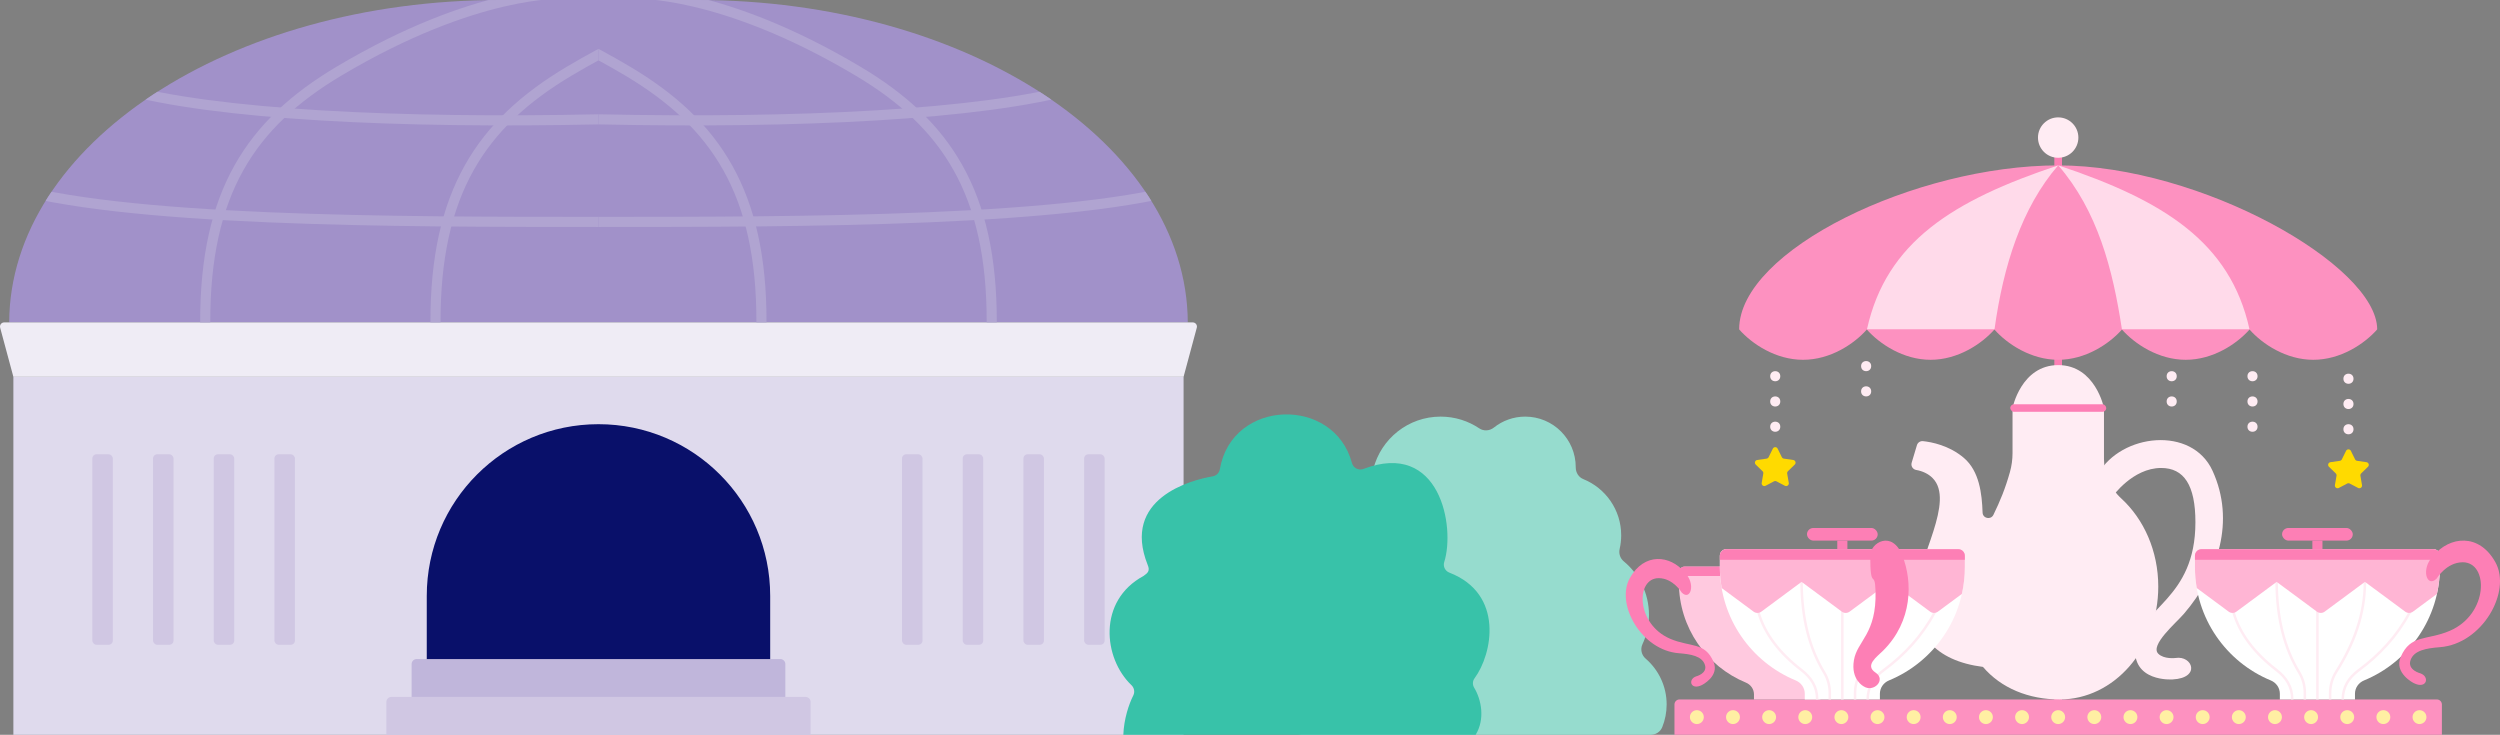
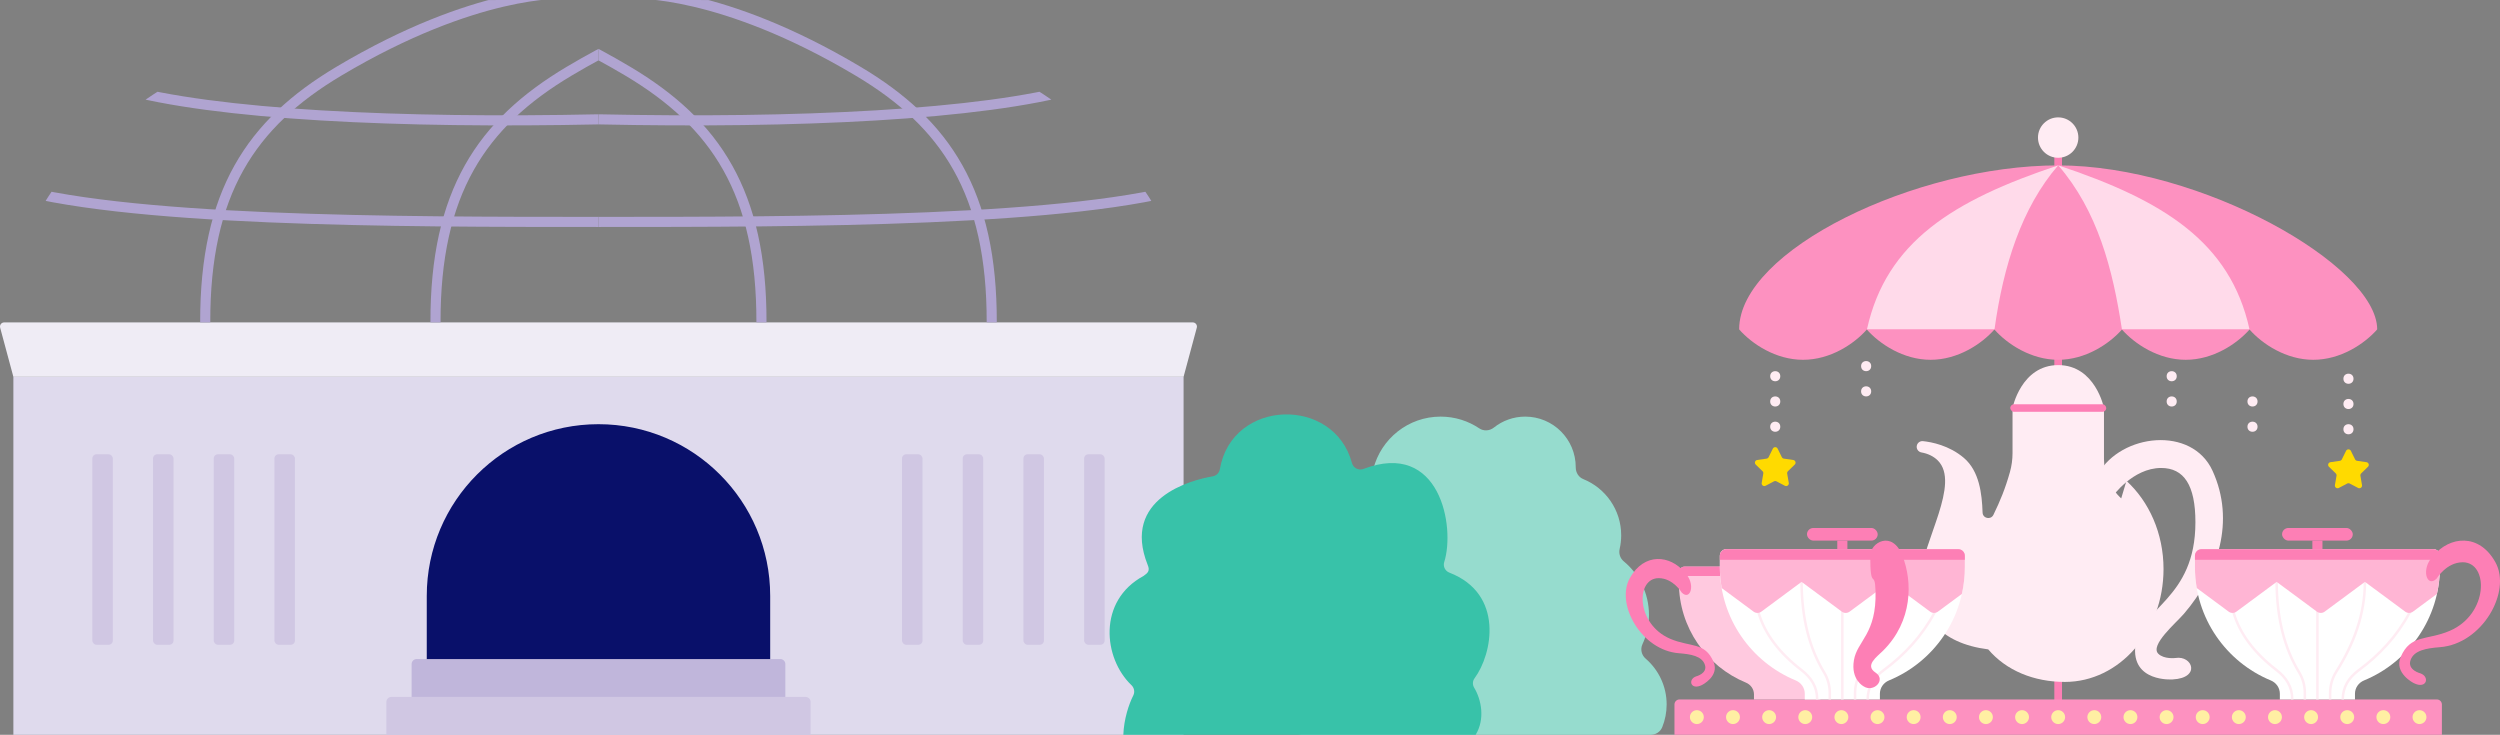
<svg xmlns="http://www.w3.org/2000/svg" id="_レイヤー_2" data-name="レイヤー 2" width="990.011" height="290.982" viewBox="0 0 990.011 290.982">
  <rect x="0" y="0" width="990.011" height="290.982" fill="#808080" stroke="none" />
  <defs>
    <style>
      .cls-1, .cls-2, .cls-3 {
        fill: none;
      }

      .cls-4 {
        clip-path: url(#clippath);
      }

      .cls-5 {
        fill: #fff;
      }

      .cls-6 {
        fill: #ffdaea;
      }

      .cls-7 {
        fill: #ffefa3;
      }

      .cls-8 {
        fill: #ffecf3;
      }

      .cls-9 {
        fill: #ffda00;
      }

      .cls-10 {
        fill: #ffc9df;
      }

      .cls-11 {
        fill: #fd91c0;
      }

      .cls-12 {
        fill: #ffb5d4;
      }

      .cls-13 {
        fill: #fd7fb5;
      }

      .cls-14 {
        fill: #efecf5;
      }

      .cls-15 {
        fill: #96dcce;
      }

      .cls-16 {
        fill: #a191c9;
      }

      .cls-17 {
        fill: #c0b6db;
      }

      .cls-18 {
        fill: #d0c7e3;
      }

      .cls-19 {
        fill: #dfdaed;
      }

      .cls-20 {
        fill: #09106a;
      }

      .cls-21 {
        fill: #38c2a9;
      }

      .cls-22 {
        clip-path: url(#clippath-1);
      }

      .cls-23 {
        clip-path: url(#clippath-3);
      }

      .cls-24 {
        clip-path: url(#clippath-2);
      }

      .cls-2 {
        stroke: #b0a4d1;
        stroke-width: 4px;
      }

      .cls-2, .cls-3 {
        stroke-miterlimit: 10;
      }

      .cls-3 {
        stroke: #ffecf3;
      }
    </style>
    <clipPath id="clippath">
      <path class="cls-1" d="m470.365,127.672C470.038,57.124,383.161,0,276.031,0,262.662,0,237,.008,237,.008v127.664h233.365Z" />
    </clipPath>
    <clipPath id="clippath-1">
      <path class="cls-1" d="m3.635,127.672C3.962,57.124,90.839,0,197.969,0c13.369,0,39.031.008,39.031.008v127.664H3.635Z" />
    </clipPath>
    <clipPath id="clippath-2">
      <path class="cls-1" d="m871.79,217.485c-1.429,0-2.587,1.158-2.587,2.587v4.527c0,20.247,12.41,37.59,30.036,44.854,2.149.886,3.593,2.929,3.593,5.253v2.276h29.748v-2.276c0-2.324,1.444-4.367,3.593-5.253,17.626-7.264,30.036-24.606,30.036-44.854v-4.527c0-1.429-1.158-2.587-2.587-2.587h-91.832Z" />
    </clipPath>
    <clipPath id="clippath-3">
      <path class="cls-1" d="m683.659,217.485c-1.429,0-2.587,1.158-2.587,2.587v4.527c0,20.247,12.41,37.59,30.036,44.854,2.149.886,3.593,2.929,3.593,5.253v2.276h29.748v-2.276c0-2.324,1.444-4.367,3.593-5.253,17.626-7.264,30.036-24.606,30.036-44.854v-4.527c0-1.429-1.158-2.587-2.587-2.587h-91.832Z" />
    </clipPath>
  </defs>
  <g id="_05" data-name="05">
    <g>
      <polygon class="cls-19" points="237 149.225 5.298 149.225 5.298 290.982 237 290.982 468.702 290.982 468.702 149.225 237 149.225" />
-       <path class="cls-16" d="m276.031,0c-13.369,0-39.031.008-39.031.008,0,0-25.662-.008-39.031-.008C90.839,0,3.962,57.124,3.635,127.672h466.731C470.038,57.124,383.161,0,276.031,0Z" />
      <path class="cls-14" d="m472.341,127.672H1.659c-1.091,0-1.885,1.035-1.601,2.089l5.24,19.464h463.403l5.24-19.464c.284-1.054-.51-2.089-1.601-2.089Z" />
      <g>
        <rect class="cls-18" x="429.325" y="179.898" width="8.114" height="75.438" rx="1.658" ry="1.658" />
        <rect class="cls-18" x="405.284" y="179.898" width="8.114" height="75.438" rx="1.658" ry="1.658" />
        <rect class="cls-18" x="381.244" y="179.898" width="8.114" height="75.438" rx="1.658" ry="1.658" />
        <rect class="cls-18" x="357.203" y="179.898" width="8.114" height="75.438" rx="1.658" ry="1.658" />
      </g>
      <g>
        <rect class="cls-18" x="36.561" y="179.898" width="8.114" height="75.438" rx="1.658" ry="1.658" transform="translate(81.236 435.233) rotate(-180)" />
        <rect class="cls-18" x="60.601" y="179.898" width="8.114" height="75.438" rx="1.658" ry="1.658" transform="translate(129.317 435.233) rotate(-180)" />
        <rect class="cls-18" x="84.642" y="179.898" width="8.114" height="75.438" rx="1.658" ry="1.658" transform="translate(177.398 435.233) rotate(-180)" />
        <rect class="cls-18" x="108.683" y="179.898" width="8.114" height="75.438" rx="1.658" ry="1.658" transform="translate(225.48 435.233) rotate(-180)" />
      </g>
      <g class="cls-4">
        <g>
          <path class="cls-2" d="m237,87.88c79.583,0,189.838,0,235.979-14.574" />
          <path class="cls-2" d="m237,47.26c77.925,1.658,151.704-1.658,189.838-12.435" />
          <path class="cls-2" d="m251.093-2.479s34.181-1.78,88.702,30.672c34.817,20.725,53.055,48.081,52.935,99.478" />
          <path class="cls-2" d="m301.541,127.672c.12-51.397-18.118-78.754-52.935-99.478-3.908-2.326-7.711-4.476-11.405-6.464l-3.517-1.826" />
        </g>
      </g>
      <g class="cls-22">
        <g>
          <path class="cls-2" d="m237,87.88c-79.583,0-189.838,0-235.979-14.574" />
          <path class="cls-2" d="m237,47.26c-77.925,1.658-151.704-1.658-189.838-12.435" />
          <path class="cls-2" d="m222.907-2.479s-34.181-1.78-88.702,30.672c-34.817,20.725-53.055,48.081-52.935,99.478" />
          <path class="cls-2" d="m172.459,127.672c-.12-51.397,18.118-78.754,52.935-99.478,3.908-2.326,7.711-4.476,11.405-6.464l3.517-1.826" />
        </g>
      </g>
      <path class="cls-20" d="m237,167.982h0c-37.555,0-68,30.444-68,68v37h136v-37c0-37.556-30.445-68-68-68Z" />
      <path class="cls-18" d="m319,275.982h-164c-1.105,0-2,.896-2,2v13h168v-13c0-1.104-.895-2-2-2Z" />
      <path class="cls-17" d="m309,260.982h-144c-1.105,0-2,.896-2,2v13h148v-13c0-1.104-.895-2-2-2Z" />
    </g>
    <path class="cls-15" d="m660,278.982c0-7.267-3.231-13.779-8.334-18.179-1.626-1.402-2.16-3.74-1.249-5.684,1.655-3.534,2.582-7.476,2.582-11.637,0-8.53-3.887-16.149-9.984-21.192-1.439-1.19-2.047-3.095-1.628-4.914.399-1.734.611-3.539.611-5.394,0-10.076-6.211-18.697-15.012-22.254-1.873-.757-2.998-2.642-2.988-4.663,0-.028,0-.056,0-.084,0-11.046-8.954-20-20-20-4.699,0-9.013,1.627-12.424,4.342-1.67,1.329-4.008,1.494-5.78.305-4.373-2.934-9.633-4.647-15.295-4.647-12.86,0-23.651,8.829-26.658,20.755-.477,1.891-2.003,3.29-3.913,3.684-9.092,1.879-15.929,9.912-15.929,19.561,0,2.392.423,4.684,1.196,6.809.642,1.766.305,3.733-.965,5.117-4.488,4.892-7.23,11.411-7.23,18.574,0,1.253.087,2.486.251,3.694.209,1.531-.348,3.087-1.485,4.133-4.773,4.386-7.766,10.68-7.766,17.674,0,4.654,1.328,8.995,3.622,12.673.845,1.354.974,3.056.376,4.535-.334.826-.628,1.671-.882,2.535-.92,3.132,1.501,6.257,4.765,6.257h137.816c1.99,0,3.813-1.181,4.56-3.026,1.122-2.772,1.743-5.799,1.743-8.974Z" />
    <path class="cls-21" d="m583.794,272.374c-.712-1.171-.69-2.666.128-3.767,7.102-9.567,11.836-33.411-9.988-41.856-1.649-.638-2.558-2.478-2.021-4.162,4.433-13.91-1.616-48.461-31.987-36.882-1.888.72-4.029-.374-4.547-2.326-7.052-26.562-47.478-25.589-52.309,2.409-.25,1.451-1.364,2.592-2.816,2.838-8.655,1.47-36.221,8.734-25.783,35.053,1.046,2.404.019,3.238-1.615,4.392-18.301,9.887-15.916,32.658-4.826,43.223,1.131,1.077,1.454,2.729.748,4.121-1.73,3.413-3.705,9.285-3.935,15.564h139.521c3.805-6.223,2.254-13.962-.569-18.608Z" />
    <g>
      <rect class="cls-13" x="813.526" y="56.159" width="3.042" height="221.323" />
      <path class="cls-16" d="m815.057,85.682c-.007.007-.013.014-.02.021v.007l.02-.028Z" />
      <circle class="cls-8" cx="815.047" cy="54.482" r="8" />
      <path class="cls-11" d="m665.094,276.982h299.906c1.104,0,2,.896,2,2v12h-303.906v-12c0-1.104.896-2,2-2Z" />
      <g>
        <path class="cls-8" d="m830.921,187.584c9.053-15.843,37.048-19.106,45.265-1.132,9.053,19.803,2.263,40.738-11.316,56.581-3.124,3.645-13.579,12.448-10.185,15.843,2.263,2.263,6.79,1.697,6.79,1.697,6.79-1.132,10.185,7.921-1.132,8.487,0,0-16.531,1.228-14.711-13.579,1.819-14.807,23.764-18.106,23.764-48.66,0-14.711-4.526-21.501-13.579-21.501-11.316,0-19.238,11.316-19.238,11.316-3.579,4.445-8.579-3.555-5.658-9.053Z" />
-         <path class="cls-8" d="m840.008,197.368c-4.374-4.004-6.824-9.688-6.824-15.618v-20.194h-36.212v17.855c0,2.548-.342,5.09-1.034,7.542-1.884,6.668-3.874,11.433-6.529,16.917-1.031,2.129-4.222,1.456-4.301-.908-.247-7.426-1.269-16.369-7.374-21.602-5.838-5.004-12.906-6.32-16.219-6.666-1.085-.113-2.091.557-2.404,1.602l-2.082,6.94c-.391,1.303.45,2.64,1.79,2.873,2.472.431,4.783,1.488,6.468,3.173,9.053,9.053-5.859,31.864-6.79,45.831-1.046,15.688,7.583,26.536,26.764,28.985,7.157,8.408,18.105,12.885,30.383,12.885,21.562,0,39.041-20.012,39.041-44.699,0-14.132-5.732-26.726-14.677-34.915Z" />
+         <path class="cls-8" d="m840.008,197.368c-4.374-4.004-6.824-9.688-6.824-15.618v-20.194h-36.212v17.855c0,2.548-.342,5.09-1.034,7.542-1.884,6.668-3.874,11.433-6.529,16.917-1.031,2.129-4.222,1.456-4.301-.908-.247-7.426-1.269-16.369-7.374-21.602-5.838-5.004-12.906-6.32-16.219-6.666-1.085-.113-2.091.557-2.404,1.602c-.391,1.303.45,2.64,1.79,2.873,2.472.431,4.783,1.488,6.468,3.173,9.053,9.053-5.859,31.864-6.79,45.831-1.046,15.688,7.583,26.536,26.764,28.985,7.157,8.408,18.105,12.885,30.383,12.885,21.562,0,39.041-20.012,39.041-44.699,0-14.132-5.732-26.726-14.677-34.915Z" />
        <path class="cls-8" d="m815.078,144.582c-14.711,0-18.106,16.974-18.106,16.974h36.212s-3.395-16.974-18.106-16.974Z" />
        <rect class="cls-13" x="796.078" y="160.082" width="38" height="3" rx="1.5" ry="1.5" />
      </g>
      <g>
        <path class="cls-11" d="m941.381,130.397c-.12-25.246-69.799-64.898-126.358-64.898s-126.31,33.64-126.31,64.898l.237.053h-.237c5.059,5.749,14.483,12.032,25.302,12.032s20.189-6.263,25.258-11.986c5.069,5.723,14.469,11.986,25.258,11.986s20.189-6.263,25.258-11.986c5.069,5.723,14.469,11.986,25.258,11.986s20.189-6.263,25.258-11.986c5.069,5.723,14.469,11.986,25.258,11.986s20.189-6.263,25.258-11.986c5.069,5.723,14.469,11.986,25.258,11.986s20.243-6.283,25.302-12.032h-.264l.264-.053Z" />
        <path class="cls-6" d="m739.329,130.397h50.505c3.499-25.213,10.718-48.074,25.189-64.898-41.521,13.81-68.066,30.277-75.694,64.898Z" />
        <path class="cls-6" d="m815.121,65.5c-.007,0-.014,0-.021,0,15.532,18.027,21.548,40.887,25.188,64.897h50.522c-7.628-34.62-34.171-51.086-75.69-64.896Z" />
      </g>
      <g>
        <path class="cls-5" d="m871.79,217.485c-1.429,0-2.587,1.158-2.587,2.587v4.527c0,20.247,12.41,37.59,30.036,44.854,2.149.886,3.593,2.929,3.593,5.253v2.276h29.748v-2.276c0-2.324,1.444-4.367,3.593-5.253,17.626-7.264,30.036-24.606,30.036-44.854v-4.527c0-1.429-1.158-2.587-2.587-2.587h-91.832Z" />
        <rect class="cls-13" x="903.706" y="209.082" width="28" height="5" rx="2.5" ry="2.5" />
        <rect class="cls-13" x="915.706" y="214.082" width="4" height="4" />
        <g class="cls-24">
          <g>
            <polyline class="cls-3" points="917.706 277.104 917.706 269.688 917.706 228.503" />
            <path class="cls-3" d="m922.734,277.104v-2.528c0-3.02.811-5.998,2.425-8.55,6.992-11.058,11.367-22.778,11.358-35.607v-4.837" />
            <path class="cls-3" d="m927.734,277.104h0c0-4.993,2.322-8.729,6.336-11.697,8.203-6.066,15.108-13.447,20.116-22.751v-9.074" />
            <path class="cls-3" d="m907.734,277.104v-.147c0-4.95-2.322-8.602-6.242-11.624-8.764-6.755-14.501-14.319-16.992-22.751v-6.946" />
            <path class="cls-3" d="m912.734,277.104v-2.67c0-2.857-.746-5.675-2.232-8.115-5.756-9.453-8.897-21.273-8.941-35.9v-4.837" />
          </g>
        </g>
        <path class="cls-12" d="m901.561,230.419l15.942,11.795c.914.677,2.163.676,3.078,0l15.937-11.795,15.949,11.796c.914.676,2.162.676,3.076,0l9.489-7.018c.761-3.413,1.177-6.956,1.177-10.599v-4.527c0-1.429-1.158-2.587-2.587-2.587h-91.832c-1.429,0-2.587,1.158-2.587,2.587v4.527c0,2.824.265,5.583.728,8.275l12.616,9.34c.914.677,2.164.677,3.078,0l15.936-11.795Z" />
        <path class="cls-13" d="m963.622,220.072c6.467-7.76,18.108-9.054,24.575,2.587,6.467,11.641-5.174,32.335-21.988,33.629-5.471.421-10.347,1.293-11.641,5.174s3.88,5.174,3.88,5.174c3.88,1.293,2.587,6.467-2.587,3.88,0,0-7.917-3.945-5.174-10.347,3.88-9.054,10.347-6.467,19.401-10.347,15.455-6.623,15.521-27.162,5.174-27.162-6.467,0-10.347,6.467-10.347,6.467-3.88,3.88-6.467-3.88-1.293-9.054Z" />
        <path class="cls-13" d="m966.209,220.072c0-1.428-1.158-2.586-2.587-2.586h-91.832c-1.429,0-2.587,1.158-2.587,2.586v1.613h97.005v-1.613Z" />
      </g>
      <g>
        <path class="cls-10" d="m748.336,224.375c1.263,0,2.287,1.024,2.287,2.287v4.003c0,17.903-10.973,33.237-26.558,39.66-1.9.783-3.177,2.59-3.177,4.645v2.013h-26.304v-2.013c0-2.055-1.277-3.862-3.177-4.645-15.585-6.423-26.558-21.757-26.558-39.66v-4.003c0-1.263,1.024-2.287,2.287-2.287h81.198Z" />
        <path class="cls-13" d="m667.138,226.662c-5.718-6.862-16.011-8.005-21.729,2.287-5.718,10.293,4.575,28.591,19.442,29.735,4.838.372,9.149,1.144,10.293,4.575s-3.431,4.575-3.431,4.575c-3.431,1.144-2.287,5.718,2.287,3.431,0,0,7.001-3.488,4.575-9.149-3.431-8.005-9.149-5.718-17.155-9.149-13.665-5.857-13.724-24.016-4.575-24.016,5.718,0,9.149,5.718,9.149,5.718,3.431,3.431,5.718-3.431,1.144-8.005Z" />
        <path class="cls-13" d="m750.623,226.662c0-1.263-1.024-2.287-2.287-2.287h-81.198c-1.263,0-2.287,1.024-2.287,2.287v1.426h85.773v-1.426Z" />
      </g>
      <g>
        <path class="cls-5" d="m683.659,217.485c-1.429,0-2.587,1.158-2.587,2.587v4.527c0,20.247,12.41,37.59,30.036,44.854,2.149.886,3.593,2.929,3.593,5.253v2.276h29.748v-2.276c0-2.324,1.444-4.367,3.593-5.253,17.626-7.264,30.036-24.606,30.036-44.854v-4.527c0-1.429-1.158-2.587-2.587-2.587h-91.832Z" />
        <g class="cls-23">
          <g>
            <polyline class="cls-3" points="729.575 277.104 729.575 269.688 729.575 228.503" />
            <path class="cls-3" d="m734.604,277.104v-2.528c0-3.02.811-5.998,2.425-8.55,6.992-11.058,11.367-22.778,11.358-35.607v-4.837" />
            <path class="cls-3" d="m739.604,277.104h0c0-4.993,2.322-8.729,6.336-11.697,8.203-6.066,15.108-13.447,20.116-22.751v-9.074" />
            <path class="cls-3" d="m719.604,277.104v-.147c0-4.95-2.322-8.602-6.242-11.624-8.764-6.755-14.501-14.319-16.992-22.751v-6.946" />
            <path class="cls-3" d="m724.604,277.104v-2.67c0-2.857-.746-5.675-2.232-8.115-5.756-9.453-8.897-21.273-8.941-35.9v-4.837" />
          </g>
        </g>
        <rect class="cls-13" x="715.575" y="209.082" width="28" height="5" rx="2.5" ry="2.5" />
        <rect class="cls-13" x="727.575" y="214.082" width="4" height="4" />
        <path class="cls-12" d="m713.431,230.419l15.942,11.795c.914.677,2.163.676,3.078,0l15.937-11.795,15.949,11.796c.914.676,2.162.676,3.076,0l9.489-7.018c.761-3.413,1.177-6.956,1.177-10.599v-4.527c0-1.429-1.158-2.587-2.587-2.587h-91.832c-1.429,0-2.587,1.158-2.587,2.587v4.527c0,2.824.265,5.583.728,8.275l12.616,9.34c.914.677,2.164.677,3.078,0l15.936-11.795Z" />
        <path class="cls-13" d="m778.078,220.072c0-1.428-1.158-2.586-2.587-2.586h-91.832c-1.429,0-2.587,1.158-2.587,2.586v1.613h97.005v-1.613Z" />
        <path class="cls-13" d="m740.623,220.072c0-5.174,8.677-10.347,12.746,0,4.068,10.347,4.068,25.868-7.572,37.509-2.587,2.587-7.456,5.893-3.081,8.767,4.374,2.874-.799,8.048-4.679,5.461,0,0-5.174-2.587-3.88-10.347s9.054-10.347,8.56-27.403c-.256-8.844-2.093.242-2.093-13.986Z" />
      </g>
      <g>
        <circle class="cls-7" cx="671.964" cy="283.982" r="2.75" />
        <circle class="cls-7" cx="686.272" cy="283.982" r="2.75" />
        <circle class="cls-7" cx="700.58" cy="283.982" r="2.75" />
        <circle class="cls-7" cx="714.889" cy="283.982" r="2.75" />
        <circle class="cls-7" cx="729.197" cy="283.982" r="2.75" />
        <circle class="cls-7" cx="743.505" cy="283.982" r="2.75" />
        <circle class="cls-7" cx="757.814" cy="283.982" r="2.75" />
        <circle class="cls-7" cx="772.122" cy="283.982" r="2.75" />
        <circle class="cls-7" cx="786.43" cy="283.982" r="2.75" />
        <circle class="cls-7" cx="800.739" cy="283.982" r="2.75" />
        <circle class="cls-7" cx="815.047" cy="283.982" r="2.75" />
        <circle class="cls-7" cx="829.355" cy="283.982" r="2.75" />
        <circle class="cls-7" cx="843.664" cy="283.982" r="2.75" />
        <circle class="cls-7" cx="857.972" cy="283.982" r="2.75" />
        <circle class="cls-7" cx="872.28" cy="283.982" r="2.75" />
        <circle class="cls-7" cx="886.589" cy="283.982" r="2.75" />
        <circle class="cls-7" cx="900.897" cy="283.982" r="2.75" />
        <circle class="cls-7" cx="915.205" cy="283.982" r="2.75" />
        <circle class="cls-7" cx="929.514" cy="283.982" r="2.75" />
        <circle class="cls-7" cx="943.822" cy="283.982" r="2.75" />
        <circle class="cls-7" cx="958.13" cy="283.982" r="2.75" />
      </g>
      <g>
        <circle class="cls-8" cx="703" cy="148.982" r="2" />
        <circle class="cls-8" cx="703" cy="158.982" r="2" />
        <circle class="cls-8" cx="703" cy="168.982" r="2" />
        <path class="cls-9" d="m703.955,177.668l1.663,3.369c.155.314.455.532.802.582l3.718.54c.873.127,1.222,1.2.59,1.816l-2.69,2.622c-.251.245-.365.597-.306.942l.635,3.702c.149.87-.764,1.533-1.545,1.122l-3.325-1.748c-.31-.163-.681-.163-.991,0l-3.325,1.748c-.781.411-1.694-.253-1.545-1.122l.635-3.702c.059-.345-.055-.698-.306-.942l-2.69-2.622c-.632-.616-.283-1.689.59-1.816l3.718-.54c.347-.05.647-.268.802-.582l1.663-3.369c.391-.791,1.519-.791,1.909,0Z" />
      </g>
      <g>
        <circle class="cls-8" cx="739" cy="144.982" r="2" />
        <circle class="cls-8" cx="739" cy="154.982" r="2" />
      </g>
      <g>
-         <circle class="cls-8" cx="892" cy="148.982" r="2" />
        <circle class="cls-8" cx="892" cy="158.982" r="2" />
        <circle class="cls-8" cx="892" cy="168.982" r="2" />
      </g>
      <g>
        <circle class="cls-8" cx="860" cy="148.982" r="2" />
        <circle class="cls-8" cx="860" cy="158.982" r="2" />
      </g>
      <g>
        <circle class="cls-8" cx="930" cy="149.982" r="2" />
        <circle class="cls-8" cx="930" cy="159.982" r="2" />
        <circle class="cls-8" cx="930" cy="169.982" r="2" />
        <path class="cls-9" d="m930.955,178.538l1.663,3.369c.155.314.455.532.802.582l3.718.54c.873.127,1.222,1.2.59,1.816l-2.69,2.622c-.251.245-.365.597-.306.942l.635,3.702c.149.87-.764,1.533-1.545,1.122l-3.325-1.748c-.31-.163-.681-.163-.991,0l-3.325,1.748c-.781.411-1.694-.253-1.545-1.122l.635-3.702c.059-.345-.055-.698-.306-.942l-2.69-2.622c-.632-.616-.283-1.689.59-1.816l3.718-.54c.347-.05.647-.268.802-.582l1.663-3.369c.391-.791,1.519-.791,1.909,0Z" />
      </g>
    </g>
  </g>
</svg>